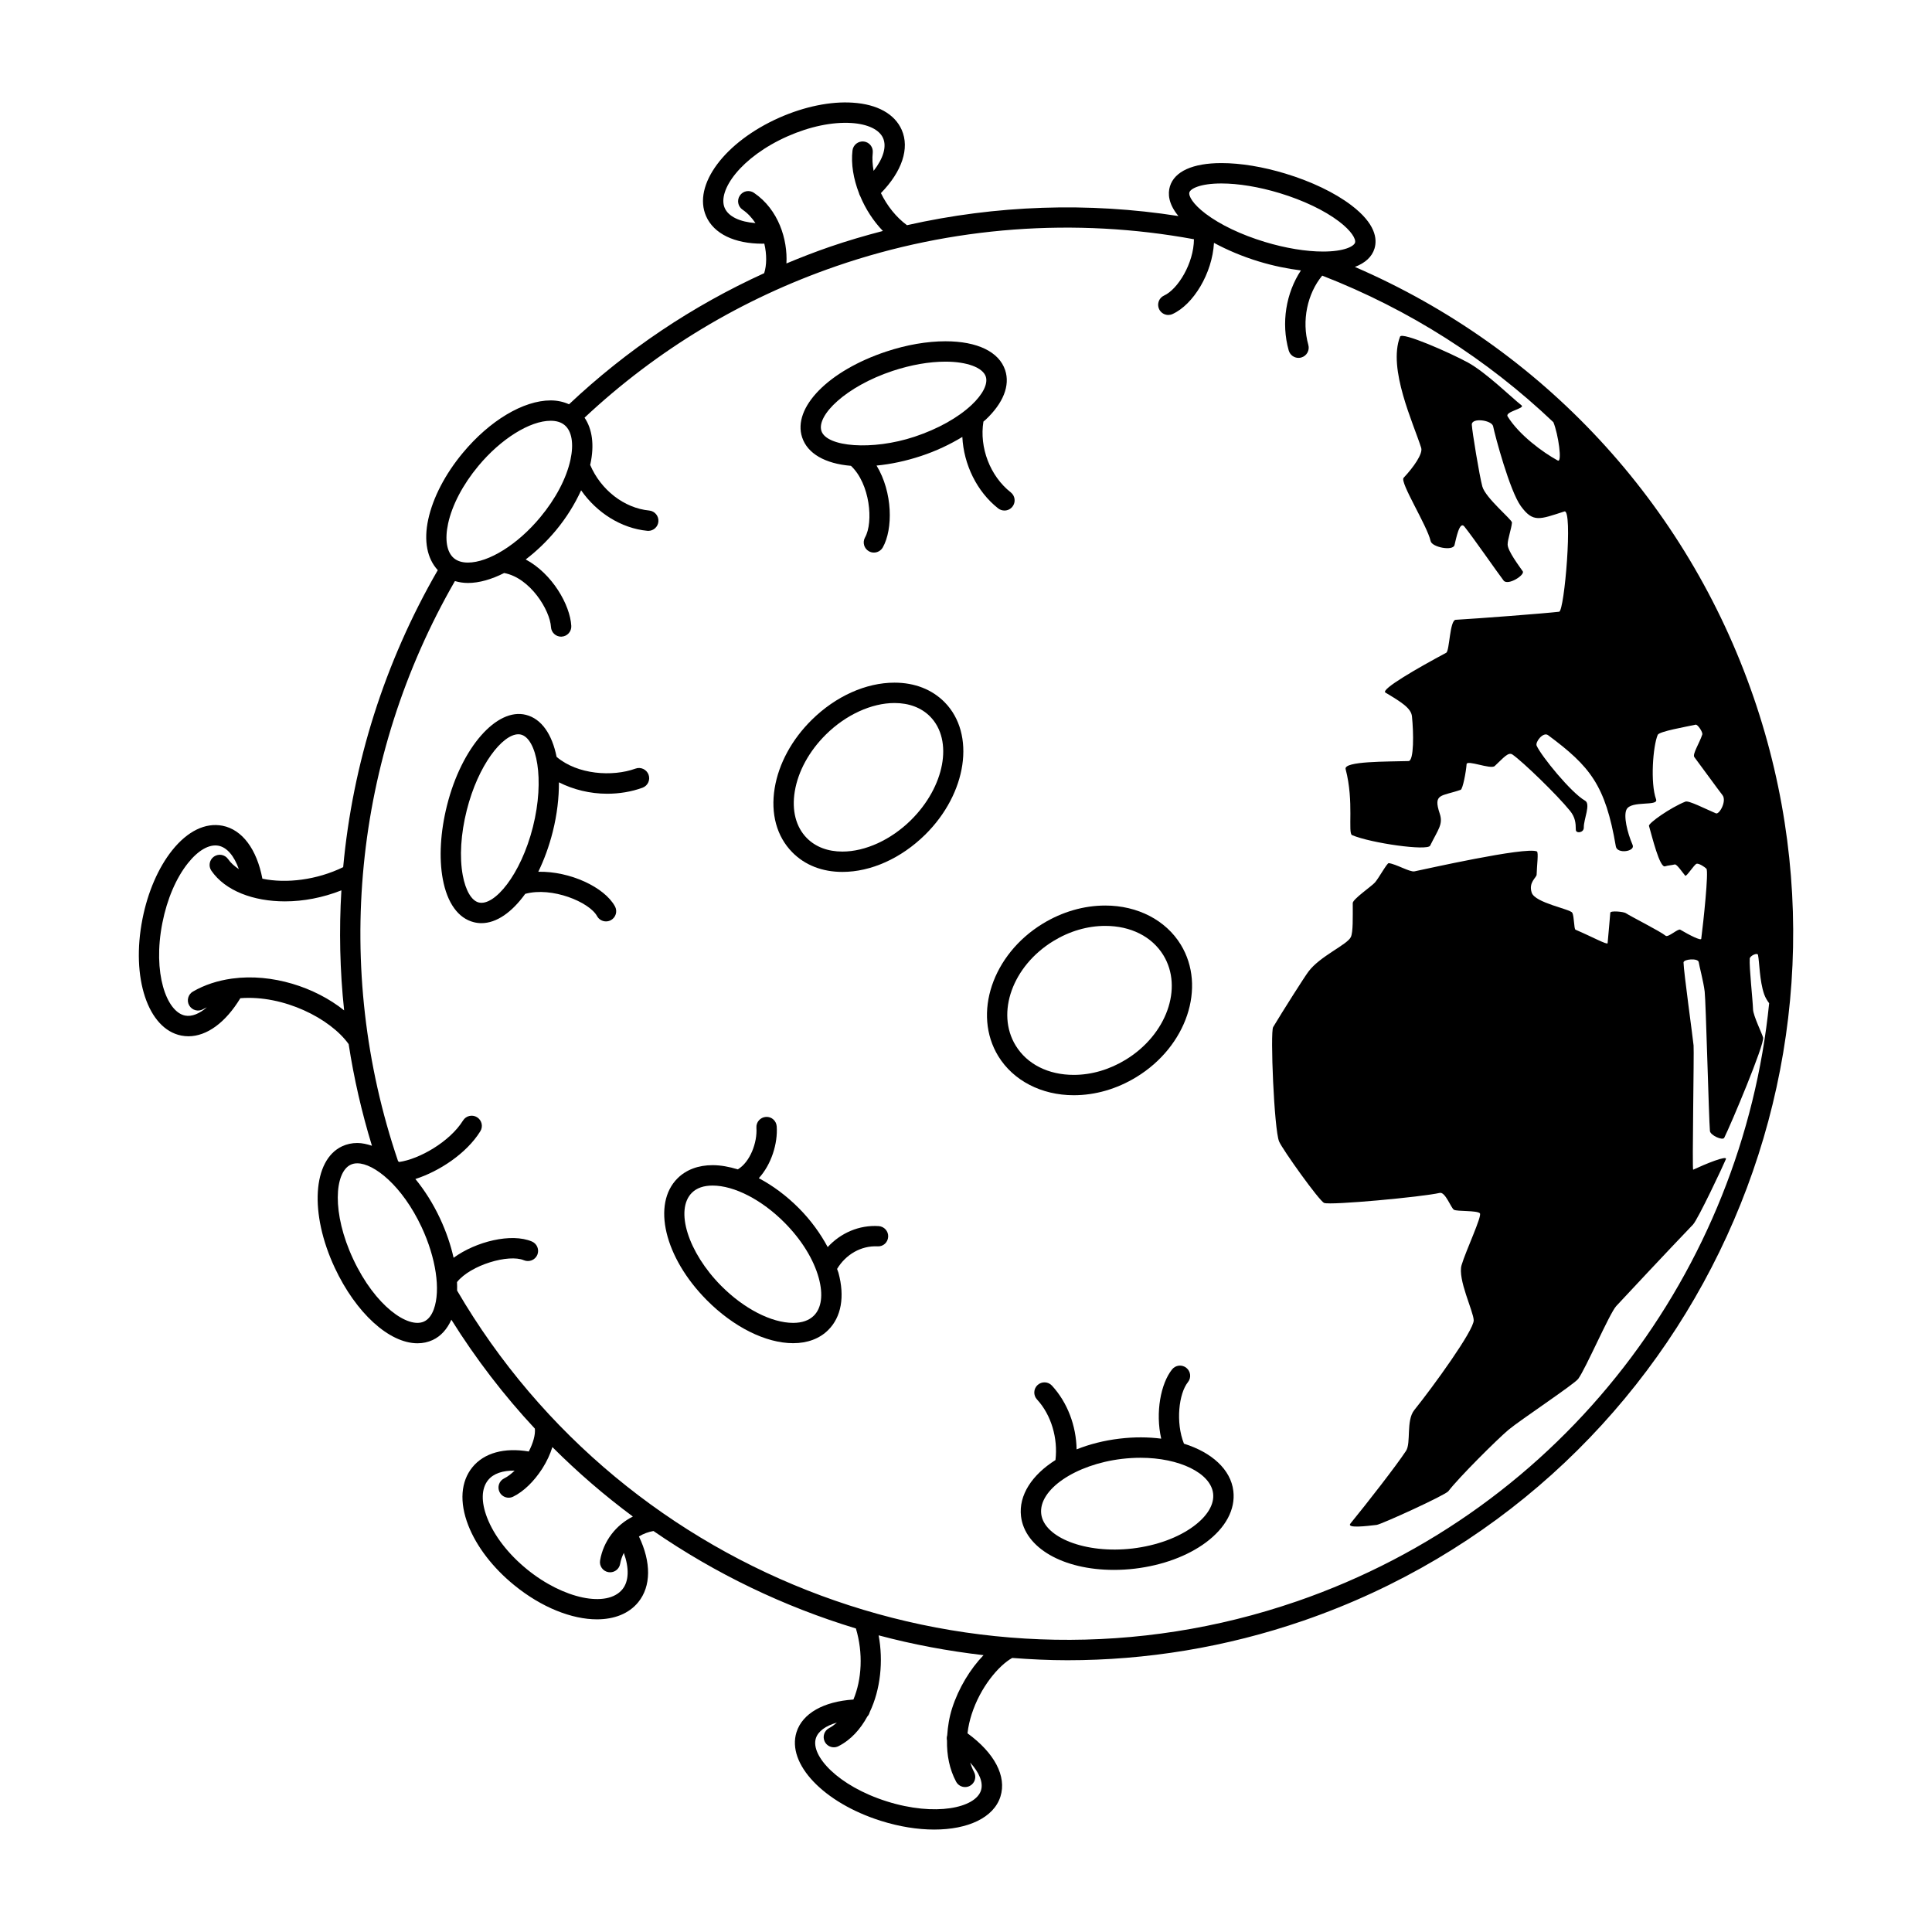
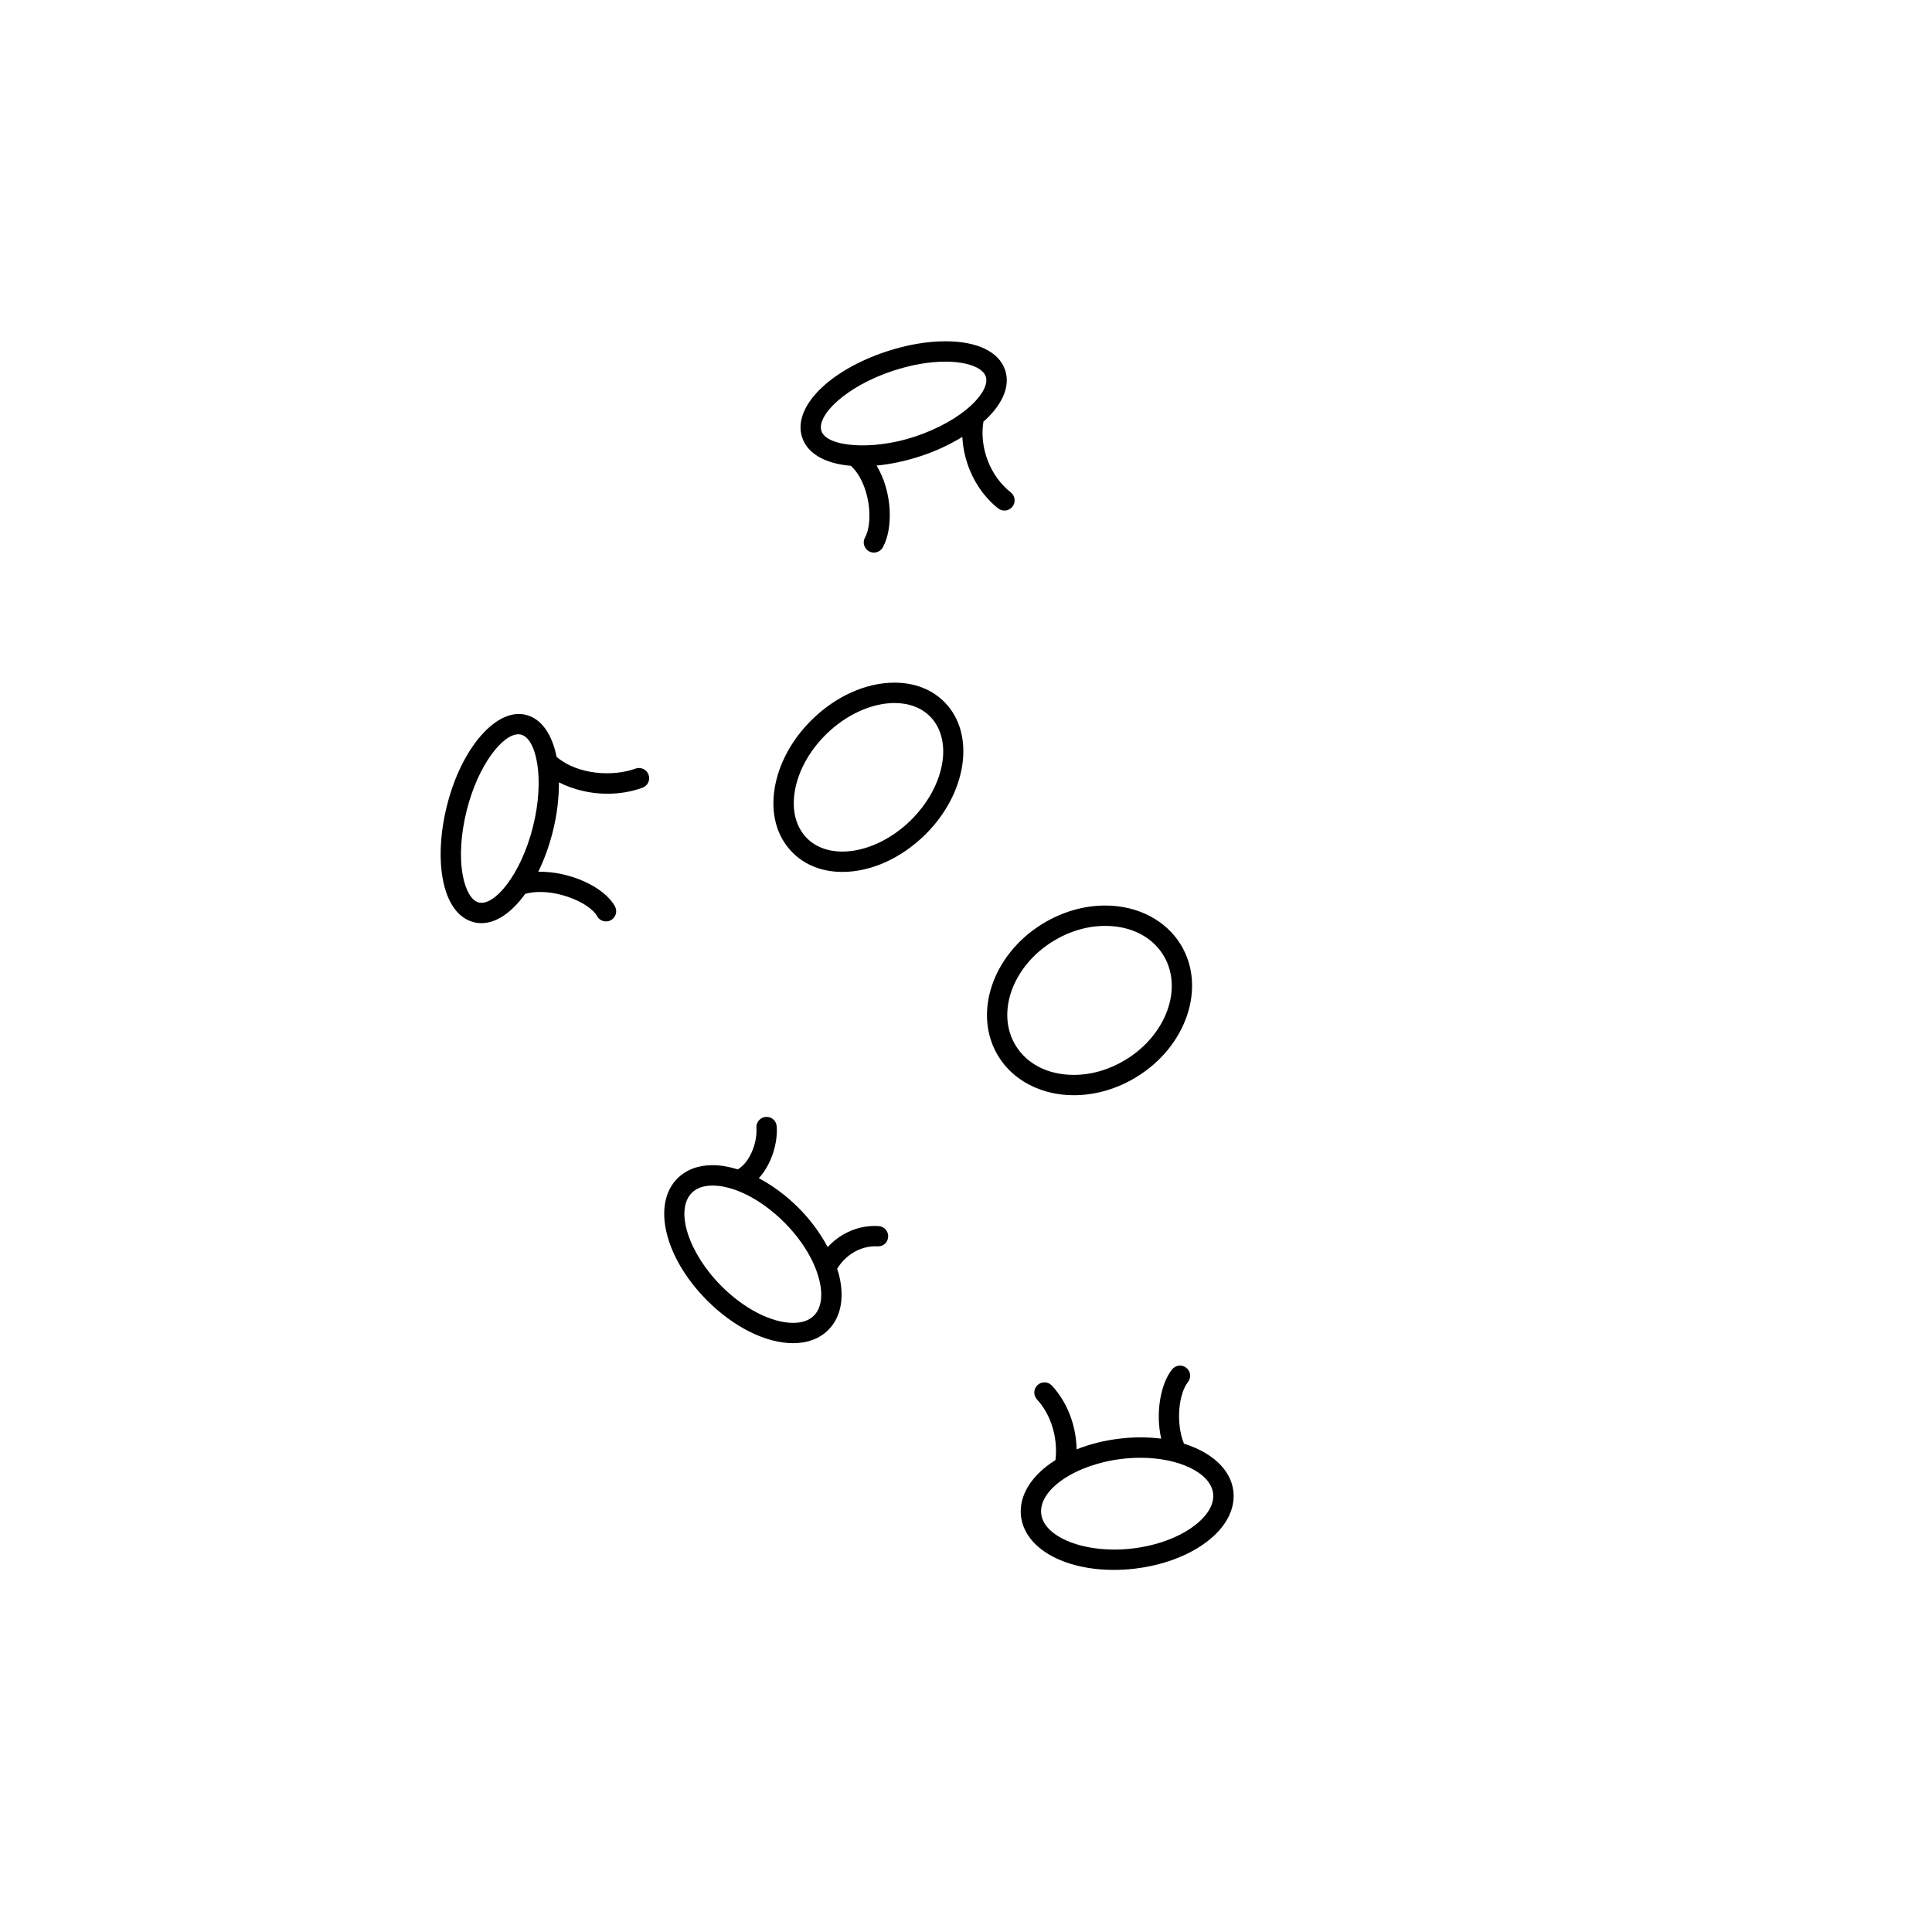
<svg xmlns="http://www.w3.org/2000/svg" fill="#000000" width="800px" height="800px" version="1.1" viewBox="144 144 512 512">
  <g>
    <path d="m445.16 429.43c13.324-8.137 18.602-23.879 11.758-35.09-3.965-6.488-11.441-10.363-20.008-10.363-5.703 0-11.441 1.668-16.59 4.816-13.332 8.148-18.605 23.895-11.766 35.094 3.965 6.484 11.441 10.359 20.008 10.359 5.703 0 11.441-1.66 16.598-4.816zm-31.996-8.352c-5.297-8.664-0.82-21.086 9.969-27.68 4.301-2.637 9.07-4.027 13.773-4.027 6.766 0 12.379 2.836 15.402 7.773 5.297 8.672 0.82 21.09-9.969 27.68-4.309 2.637-9.078 4.031-13.777 4.031-6.762 0-12.375-2.832-15.398-7.777z" />
    <path d="m457.76 526.59c-2.242-5.613-1.371-13.281 1.055-16.309 0.934-1.16 0.742-2.856-0.422-3.789-1.164-0.938-2.863-0.742-3.789 0.422-2.992 3.738-4.453 11.402-2.871 18.344-3.43-0.438-7.152-0.473-11.07 0-4.133 0.492-7.961 1.484-11.352 2.84-0.102-6.242-2.41-12.414-6.535-16.895-1.004-1.094-2.707-1.16-3.812-0.152-1.094 1.008-1.16 2.715-0.152 3.812 3.789 4.106 5.586 10.297 4.898 16.066-6.195 3.91-9.793 9.301-9.129 14.906 1.004 8.363 11.125 14.203 24.617 14.203 1.809 0 3.672-0.105 5.57-0.332 7.262-0.867 13.934-3.324 18.785-6.922 5.289-3.926 7.879-8.781 7.297-13.668-0.684-5.699-5.731-10.227-13.09-12.527zm2.574 21.871c-4.106 3.043-9.863 5.144-16.207 5.906-12.496 1.465-23.449-2.934-24.191-9.152-0.766-6.434 9.02-13.121 21.363-14.594 1.684-0.195 3.336-0.297 4.941-0.297 10.332 0 18.602 4.066 19.246 9.453 0.344 2.875-1.484 5.961-5.152 8.684z" />
    <path d="m381.05 324.91c-7.566 0-15.551 3.586-21.906 9.84-5.285 5.199-8.781 11.637-9.844 18.105-1.117 6.785 0.539 12.828 4.664 17.012 3.344 3.402 7.941 5.199 13.285 5.199 7.566 0 15.547-3.594 21.906-9.844 11.133-10.957 13.461-26.711 5.188-35.121-3.356-3.398-7.949-5.191-13.293-5.191zm4.316 36.473c-5.273 5.188-12.047 8.293-18.117 8.293-3.863 0-7.129-1.238-9.438-3.586-2.887-2.926-4.019-7.316-3.188-12.352 0.883-5.356 3.836-10.73 8.309-15.141 5.269-5.184 12.047-8.289 18.117-8.289 3.871 0 7.133 1.238 9.445 3.582 6.188 6.285 3.883 18.613-5.129 27.492z" />
    <path d="m369.51 267.45c5.082 4.769 5.992 14.969 3.734 18.969-0.73 1.301-0.273 2.949 1.027 3.672 0.418 0.238 0.871 0.348 1.32 0.348 0.945 0 1.859-0.5 2.359-1.371 2.731-4.84 2.656-14.602-1.656-21.688 3.789-0.359 7.789-1.211 11.766-2.527 4.027-1.328 7.707-3.078 10.969-5.062 0.352 7.246 3.828 14.484 9.492 18.938 0.5 0.383 1.082 0.57 1.668 0.57 0.797 0 1.586-0.352 2.121-1.031 0.922-1.168 0.719-2.863-0.453-3.789-5.481-4.297-8.363-11.906-7.238-18.758 0.172-0.156 0.387-0.309 0.559-0.465 4.699-4.414 6.551-9.082 5.199-13.156-1.613-4.867-7.375-7.656-15.82-7.656-4.875 0-10.293 0.938-15.66 2.715-15.336 5.078-24.93 14.855-22.324 22.754 1.414 4.297 6.07 6.965 12.938 7.539zm11.074-25.164c4.832-1.598 9.664-2.445 13.965-2.445 5.703 0 9.898 1.559 10.695 3.961 0.629 1.906-0.781 4.719-3.773 7.523-3.613 3.394-8.977 6.379-15.113 8.414-11.23 3.715-23.27 2.707-24.668-1.516-1.355-4.125 6.434-11.805 18.895-15.938z" />
    <path d="m376.84 468.93c-5.125-0.328-10.031 1.793-13.492 5.562-1.914-3.57-4.438-7.078-7.586-10.254-3.332-3.359-6.984-6.055-10.672-8.004 3.34-3.648 5.062-9.227 4.746-13.734-0.105-1.484-1.379-2.625-2.875-2.504-1.484 0.105-2.609 1.391-2.504 2.875 0.273 3.906-1.684 9.105-4.938 11.027-2.293-0.707-4.543-1.117-6.68-1.117-3.773 0-6.984 1.199-9.27 3.473-6.867 6.805-3.481 20.98 7.703 32.266 7.106 7.164 15.672 11.441 22.93 11.441 3.777 0 6.988-1.203 9.273-3.477 3.477-3.449 4.449-8.848 2.719-15.199-0.098-0.332-0.258-0.672-0.359-1.004 2.324-3.863 6.398-6.195 10.691-5.984 1.551 0.105 2.766-1.055 2.848-2.535 0.09-1.473-1.051-2.746-2.535-2.832zm-17.168 23.738c-1.281 1.266-3.117 1.91-5.477 1.91-5.758 0-13.078-3.773-19.098-9.844-8.75-8.832-12.293-20.113-7.734-24.641 1.273-1.266 3.117-1.906 5.473-1.906 5.758 0 13.074 3.773 19.098 9.848 4.5 4.535 7.715 9.75 9.055 14.676 1.195 4.402 0.727 7.934-1.316 9.957z" />
    <path d="m312.41 347.69c-6.109 2.223-15.402 1.594-20.906-3.113-1.188-5.93-3.965-10.09-8.125-11.133-7.715-1.969-17.059 8.637-20.906 23.949-1.77 7.008-2.172 13.961-1.133 19.566 1.168 6.332 4.09 10.395 8.219 11.43 0.656 0.168 1.34 0.258 2.019 0.258 4.035 0 8.113-2.922 11.609-7.766 7.055-1.945 16.988 2.156 19.043 5.906 0.492 0.898 1.414 1.395 2.367 1.395 0.441 0 0.887-0.105 1.301-0.332 1.305-0.719 1.785-2.352 1.066-3.664-2.801-5.094-11.93-9.332-20.312-9.16 1.527-3.144 2.84-6.68 3.828-10.59 1.176-4.676 1.656-9.094 1.641-13.113 3.777 1.926 8.246 3.027 12.781 3.027 3.211 0 6.418-0.52 9.367-1.594 1.395-0.508 2.121-2.055 1.605-3.457-0.516-1.391-2.059-2.125-3.465-1.609zm-27.176 15.438c-3.219 12.746-10.242 21.09-14.367 20.035-1.906-0.48-3.481-3.164-4.227-7.18-0.902-4.863-0.523-11.004 1.059-17.27 3.027-12.043 9.508-20.121 13.66-20.121 0.242 0 0.473 0.023 0.699 0.082 4.133 1.035 6.371 11.719 3.176 24.453z" />
-     <path d="m608.7 328.72c-17.719-51.43-55.965-92.504-105.64-113.98 2.727-1.043 4.527-2.672 5.195-4.871 0.766-2.527 0.316-6.586-6.191-11.512-4.359-3.305-10.539-6.266-17.387-8.344-6.004-1.824-11.879-2.793-16.988-2.793-7.598 0-12.445 2.203-13.652 6.188-0.562 1.867-0.453 4.574 2.258 7.848-23.891-3.738-48.309-2.902-71.934 2.422-2.848-2.086-5.273-5.133-6.906-8.504 5.578-5.715 7.664-11.871 5.508-16.762-1.867-4.227-6.473-6.785-12.977-7.203-5.859-0.395-12.766 1.023-19.434 3.965-14.523 6.43-23.055 17.914-19.418 26.145 2.051 4.637 7.523 7.262 14.898 7.262 0.16 0 0.344-0.02 0.516-0.02 0.695 2.902 0.637 5.758-0.035 7.836-19.07 8.691-36.398 20.32-51.715 34.742-1.449-0.656-3.078-1.027-4.856-1.027-7.246 0-16.176 5.344-23.312 13.934-4.648 5.586-7.894 11.84-9.141 17.594-1.246 5.754-0.277 10.41 2.527 13.453-14.121 24.449-22.547 51.297-25.07 78.711-6.941 3.387-15.07 4.387-21.41 3.059-1.477-7.789-5.324-13-10.555-14.031-4.551-0.891-9.281 1.414-13.348 6.504-3.672 4.594-6.473 11.059-7.875 18.188-3.078 15.582 1.438 29.16 10.277 30.91 0.629 0.121 1.266 0.188 1.906 0.188 4.891 0 9.859-3.656 13.754-10.09 11.426-0.898 23.816 5.332 28.703 12.168 1.395 9.062 3.457 18.055 6.172 26.938-1.309-0.43-2.609-0.734-3.871-0.734-1.438 0-2.797 0.297-4.035 0.875-7.824 3.664-8.68 17.801-1.949 32.188 5.602 11.977 14.414 20.016 21.93 20.016 1.438 0 2.793-0.293 4.031-0.871 2.16-1.008 3.828-2.883 4.941-5.375 6.539 10.445 13.949 20.086 22.129 28.863 0.176 1.586-0.453 3.82-1.613 6.062-6.465-1.102-11.84 0.359-14.934 4.16-3.094 3.797-3.488 9.266-1.102 15.402 2.188 5.617 6.508 11.25 12.172 15.855 7.285 5.945 15.32 9.062 21.938 9.062 4.555-0.004 8.445-1.484 10.938-4.543 3.441-4.219 3.449-10.617 0.18-17.426 1.234-0.75 2.562-1.215 3.856-1.438 16.48 11.359 34.586 20.047 53.645 25.824 1.949 6.488 1.578 13.512-0.66 18.836-7.898 0.52-13.504 3.664-15.078 8.641-2.641 8.379 7.148 18.695 22.297 23.488 4.984 1.578 9.84 2.328 14.207 2.328 8.898 0 15.758-3.125 17.539-8.746 1.699-5.387-1.582-11.562-8.73-16.762 0.207-1.844 0.621-3.551 1.09-5.008 2.312-7.227 7.18-12.973 10.758-14.965 4.856 0.367 9.73 0.609 14.617 0.609 20.848 0 41.961-3.394 62.539-10.484 100.35-34.602 153.88-144.41 119.3-244.78zm-141.01-136.1c4.516 0 9.992 0.906 15.426 2.555 6.254 1.898 11.828 4.555 15.695 7.481 3.352 2.539 4.57 4.707 4.289 5.648-0.289 0.945-2.785 2.359-8.496 2.359-4.516 0-9.992-0.906-15.426-2.555-6.254-1.898-11.824-4.555-15.688-7.481-3.356-2.539-4.57-4.711-4.289-5.648 0.285-0.953 2.785-2.359 8.488-2.359zm-123.88 2.481c-1.246-0.84-2.91-0.516-3.742 0.727-0.836 1.234-0.516 2.906 0.727 3.742 1.379 0.941 2.492 2.176 3.406 3.551-4.144-0.316-7.133-1.723-8.137-3.981-2.035-4.609 4.309-13.559 16.668-19.027 5.879-2.594 11.84-3.836 16.906-3.516 4.328 0.281 7.387 1.742 8.387 4.004 0.996 2.262 0.047 5.402-2.508 8.68-0.301-1.641-0.406-3.266-0.23-4.785 0.172-1.48-0.887-2.82-2.363-2.996-1.473-0.156-2.82 0.875-3.004 2.363-0.43 3.602 0.266 7.559 1.719 11.324 0.059 0.277 0.172 0.523 0.316 0.766 1.422 3.422 3.481 6.613 6.019 9.254-4.727 1.234-9.418 2.602-14.051 4.195-3.906 1.344-7.734 2.836-11.512 4.414 0.355-6.332-2.086-14.297-8.602-18.715zm-81.062 87.668c1.062-4.918 3.91-10.348 8.02-15.285 5.949-7.164 13.648-11.977 19.16-11.977 1.543 0 2.785 0.383 3.703 1.152 1.906 1.582 2.469 4.926 1.551 9.164-1.066 4.926-3.914 10.348-8.027 15.285-5.945 7.164-13.645 11.98-19.156 11.98-1.531 0-2.777-0.387-3.699-1.152-1.902-1.586-2.469-4.926-1.551-9.168zm-57.133 120.55c-0.102 0.02-0.195 0.012-0.293 0.039-3.57 0.516-7.031 1.586-10.188 3.41-1.289 0.742-1.734 2.398-0.988 3.684 0.746 1.289 2.402 1.742 3.684 0.988 0.324-0.188 0.672-0.316 0.992-0.492-1.984 1.707-4 2.535-5.762 2.191-4.953-0.977-8.652-11.309-6.027-24.566 1.238-6.301 3.652-11.934 6.801-15.863 2.711-3.391 5.621-5.055 8.086-4.578 2.246 0.441 4.141 2.719 5.375 6.195-1.129-0.754-2.125-1.613-2.836-2.641-0.848-1.223-2.516-1.531-3.754-0.684-1.223 0.848-1.531 2.523-0.684 3.75 3.68 5.336 11.141 8.121 19.492 8.121 4.875 0 10.047-0.977 14.957-2.922-0.637 10.586-0.402 21.215 0.727 31.809-7.715-6.176-19.121-9.844-29.582-8.441zm53.352 87.637c-0.594 1.637-1.461 2.734-2.586 3.254-4.137 1.949-12.906-3.969-18.785-16.535-5.727-12.246-4.941-23.008-0.656-25.016 0.523-0.25 1.098-0.367 1.75-0.367 4.422 0 11.895 5.926 17.035 16.898 3.809 8.148 5.086 16.688 3.242 21.766zm44.062 66.562c-0.258 1.473 0.73 2.867 2.195 3.117 0.156 0.031 0.316 0.039 0.469 0.039 1.285 0 2.422-0.926 2.648-2.231 0.188-1.078 0.543-2.023 0.977-2.902 1.449 3.981 1.371 7.496-0.371 9.637-4.07 4.984-15.645 2.562-25.285-5.289-4.949-4.031-8.699-8.871-10.551-13.633-1.652-4.242-1.562-7.809 0.258-10.035 1.414-1.738 3.906-2.543 7.012-2.488-0.875 0.84-1.797 1.578-2.769 2.055-1.336 0.656-1.891 2.273-1.23 3.613 0.469 0.953 1.426 1.508 2.418 1.508 0.402 0 0.805-0.09 1.188-0.277 2.906-1.426 5.562-4.141 7.594-7.246 0.09-0.105 0.152-0.23 0.227-0.352 1.125-1.785 2-3.668 2.578-5.543 6.691 6.691 13.816 12.836 21.332 18.41-4.473 2.242-7.797 6.477-8.688 11.617zm93.301 39.16c-0.789 2.465-1.148 4.856-1.309 7.195-0.133 0.449-0.16 0.91-0.059 1.355-0.066 3.93 0.664 7.648 2.414 10.934 0.488 0.91 1.414 1.426 2.383 1.426 0.43 0 0.867-0.102 1.27-0.316 1.316-0.699 1.809-2.332 1.113-3.652-0.441-0.836-0.766-1.684-1.043-2.527 2.422 2.656 3.527 5.309 2.871 7.387-1.473 4.641-12.086 6.969-24.98 2.898-12.887-4.074-20.238-12.082-18.777-16.711 0.594-1.875 2.606-3.32 5.578-4.16-0.645 0.539-1.305 1.062-2.035 1.438-1.328 0.676-1.859 2.297-1.184 3.629 0.48 0.941 1.422 1.477 2.41 1.477 0.414 0 0.832-0.098 1.219-0.293 3.336-1.691 5.82-4.519 7.656-7.875 0.316-0.316 0.516-0.73 0.637-1.168 2.852-5.977 3.629-13.492 2.352-20.332 9.098 2.434 18.391 4.16 27.801 5.254-3.516 3.637-6.609 8.715-8.316 14.043zm91.293-28.289c-84.211 29.004-177.67-5.629-222.49-82.379 0.016-0.734 0.02-1.477-0.023-2.242 3.621-4.543 13.715-7.5 17.738-5.785 1.367 0.559 2.957-0.059 3.543-1.426 0.578-1.371-0.059-2.957-1.426-3.543-5.441-2.312-14.793-0.023-20.758 4.309-0.762-3.402-1.965-6.938-3.594-10.422-1.867-3.988-4.109-7.492-6.531-10.453 6.223-1.988 13.523-6.707 17.211-12.656 0.785-1.266 0.395-2.926-0.871-3.715-1.273-0.789-2.934-0.387-3.715 0.871-3.492 5.629-11.617 10.258-16.938 10.988-0.09-0.082-0.188-0.145-0.281-0.227-17.383-51.098-11.871-106.93 15.07-153.72 1.082 0.316 2.223 0.504 3.445 0.504 2.996 0 6.277-0.957 9.602-2.637 6.914 1.285 12.152 9.863 12.41 14.316 0.082 1.438 1.27 2.551 2.691 2.551 0.051 0 0.102-0.004 0.152-0.012 1.484-0.082 2.625-1.359 2.539-2.84-0.312-5.582-5.059-13.859-12.082-17.609 2.785-2.121 5.5-4.695 7.996-7.691 2.82-3.391 5.043-7.023 6.695-10.629 4.141 5.945 10.625 10.062 17.527 10.727 0.09 0.012 0.176 0.016 0.266 0.016 1.371 0 2.551-1.047 2.68-2.438 0.141-1.48-0.945-2.801-2.422-2.949-6.66-0.641-12.848-5.477-15.66-12.105 0.016-0.07 0.047-0.137 0.059-0.203 1.094-5.059 0.504-9.281-1.543-12.305 19.211-17.977 41.645-31.512 66.77-40.172 30.496-10.504 63.207-12.914 94.727-7.113-0.051 6.422-4.297 13.273-7.91 14.918-1.359 0.613-1.953 2.211-1.34 3.57 0.453 0.992 1.43 1.582 2.453 1.582 0.371 0 0.75-0.082 1.117-0.246 5.516-2.508 10.539-10.77 10.988-18.863 3.512 1.898 7.535 3.606 11.891 4.934 3.836 1.16 7.594 1.93 11.148 2.371-3.949 5.984-5.289 13.906-3.234 21.207 0.336 1.188 1.414 1.969 2.602 1.969 0.242 0 0.488-0.031 0.734-0.105 1.43-0.402 2.266-1.895 1.863-3.332-1.805-6.383-0.277-13.586 3.68-18.363 23.09 8.977 43.797 22.242 61.262 38.848 1.309 3.199 2.394 10.816 1.16 10.152-3.926-2.133-10.293-6.805-13.289-11.695-0.777-1.27 4.758-2.117 3.672-2.941-2.348-1.809-9.387-8.711-14.184-11.332-4.797-2.613-17.477-8.203-17.992-6.863-3.305 8.539 3.551 22.969 5.598 29.477 0.492 1.559-2.035 5.148-4.656 7.934-1.082 1.145 6.262 12.695 7.164 16.785 0.352 1.605 5.91 2.707 6.324 1.039 0.398-1.566 1.316-6.543 2.613-4.906 2.449 3.047 8.73 12.141 10.395 14.309 1.125 1.461 5.727-1.484 5.074-2.449-0.953-1.406-4.004-5.402-4.004-7.113 0-1.379 1.02-4.207 1.148-5.805 0.055-0.75-7.027-6.523-7.856-9.566-0.766-2.801-2.699-14.566-2.785-16.359-0.086-1.969 5.324-1.223 5.648 0.414 0.484 2.414 4.418 17.168 7.359 21.176 3.238 4.41 4.922 3.516 11.523 1.391 2.293-0.734 0.02 26.414-1.387 26.574-4.016 0.465-21.34 1.793-27.391 2.133-1.656 0.086-1.613 8.254-2.543 8.746-7.195 3.844-17.492 9.723-16.102 10.551 4.254 2.535 6.805 4.141 7.031 6.297 0.441 4.254 0.57 11.809-0.906 11.848-5.551 0.172-17.246-0.016-16.676 2.137 2.289 8.672 0.508 16.992 1.719 17.496 5.066 2.133 19.98 4.231 20.68 2.785 2.133-4.336 3.492-5.652 2.539-8.504-1.805-5.402 0.406-4.504 5.562-6.297 0.539-0.195 1.414-4.695 1.559-6.793 0.082-1.23 6.379 1.465 7.453 0.492 2.371-2.203 3.602-3.82 4.731-3.027 2.66 1.844 11.738 10.59 15.211 14.883 1.395 1.715 1.543 3.238 1.551 5.043 0.012 1.039 2.137 0.84 2.117-0.605-0.051-2.176 1.91-6.227 0.328-7.117-3.664-2.062-11.598-11.809-12.828-14.574-0.422-0.957 1.734-3.742 3.031-2.781 11.117 8.258 15.184 13.203 17.961 29.492 0.352 2.074 5.184 1.34 4.449-0.383-1.477-3.426-2.453-7.769-1.613-9.426 1.25-2.457 8.52-0.73 7.828-2.672-1.566-4.332-0.84-14.086 0.43-17.09 0.387-0.926 7.394-2.117 10.066-2.707 0.508-0.109 1.949 1.996 1.742 2.621-0.75 2.293-2.672 5.211-2.102 5.977 2.328 3.102 6.223 8.508 7.441 10.055 1.23 1.551-0.812 5.234-1.719 4.852-2.848-1.199-7.195-3.465-8.09-3.109-3.996 1.594-9.848 5.734-9.652 6.434 0.828 2.848 2.84 11.191 4.262 10.715 0.746-0.258 1.652-0.266 2.57-0.5 0.535-0.133 1.996 2.062 2.769 2.977 0.328 0.383 2.422-3.059 3.055-3.168 0.648-0.105 2.109 0.855 2.562 1.316 0.648 0.656-0.812 14.34-1.367 18.582-0.07 0.551-3.008-0.906-5.562-2.418-0.594-0.352-3.215 2.156-3.875 1.605-1.391-1.164-9.055-5.008-10.574-5.996-0.586-0.379-4.035-0.711-4.09-0.105-0.137 1.484-0.473 5.707-0.711 8.07-0.055 0.539-3.981-1.633-8.504-3.57-0.449-0.191-0.316-3.512-0.871-4.5-0.543-0.984-9.844-2.59-10.742-5.32-0.902-2.75 1.289-3.988 1.305-4.766 0.059-2.402 0.555-5.949 0.059-6.16-3.047-1.309-30.051 4.812-32.434 5.285-1.215 0.246-4.863-1.945-6.816-2.18-0.457-0.055-2.621 3.949-3.656 5.129-0.887 1.008-5.883 4.414-5.883 5.453 0 3.875 0.109 7.688-0.5 8.996-0.938 2.055-8.227 5.066-11.273 9.211-1.113 1.496-6.66 10.227-9.324 14.664-0.797 1.32 0.25 27.125 1.578 30.309 0.883 2.106 10.68 15.816 11.941 16.293 1.664 0.66 25.941-1.578 30.637-2.664 1.477-0.336 2.992 4.039 3.758 4.469 0.875 0.492 6.082 0.133 6.871 0.934 0.656 0.656-3.762 10.027-4.848 13.734-1.094 3.715 3.16 12.27 3.215 14.617 0.055 2.672-10.672 17.477-15.758 23.816-2.207 2.75-0.801 8.707-2.18 10.801-2.621 3.977-10.258 13.777-14.723 19.246-1.102 1.344 4.266 0.68 6.922 0.371 1.254-0.141 18.234-7.891 19.023-8.934 2.836-3.707 13.035-13.84 15.977-16.305 3.004-2.508 17.402-12.07 18.43-13.461 2.016-2.727 8.312-17.387 10.086-19.301 2.449-2.637 13.738-14.715 20.328-21.582 1.316-1.367 8.098-15.789 8.723-17.336 0.469-1.152-5.508 1.305-8.664 2.781-0.312 0.141 0.266-31.078 0.105-32.926-0.145-1.691-2.637-19.66-2.664-21.973-0.023-0.926 3.883-1.23 4.027-0.105 0.117 0.918 1.266 5.168 1.578 7.789 0.316 2.586 1.102 33.68 1.391 36.953 0.098 1.148 3.379 2.621 3.793 1.805 1.676-3.316 10.711-24.762 10.297-26.547-0.203-0.91-2.609-5.777-2.664-7.465-0.09-2.695-1.039-11.141-0.875-13.473 0.051-0.746 2.031-1.672 2.188-0.973 0.383 1.758 0.395 6.879 1.633 10.414 0.324 0.926 0.812 1.699 1.324 2.387-7.078 70.441-53.988 133.98-125.23 158.53z" />
  </g>
</svg>